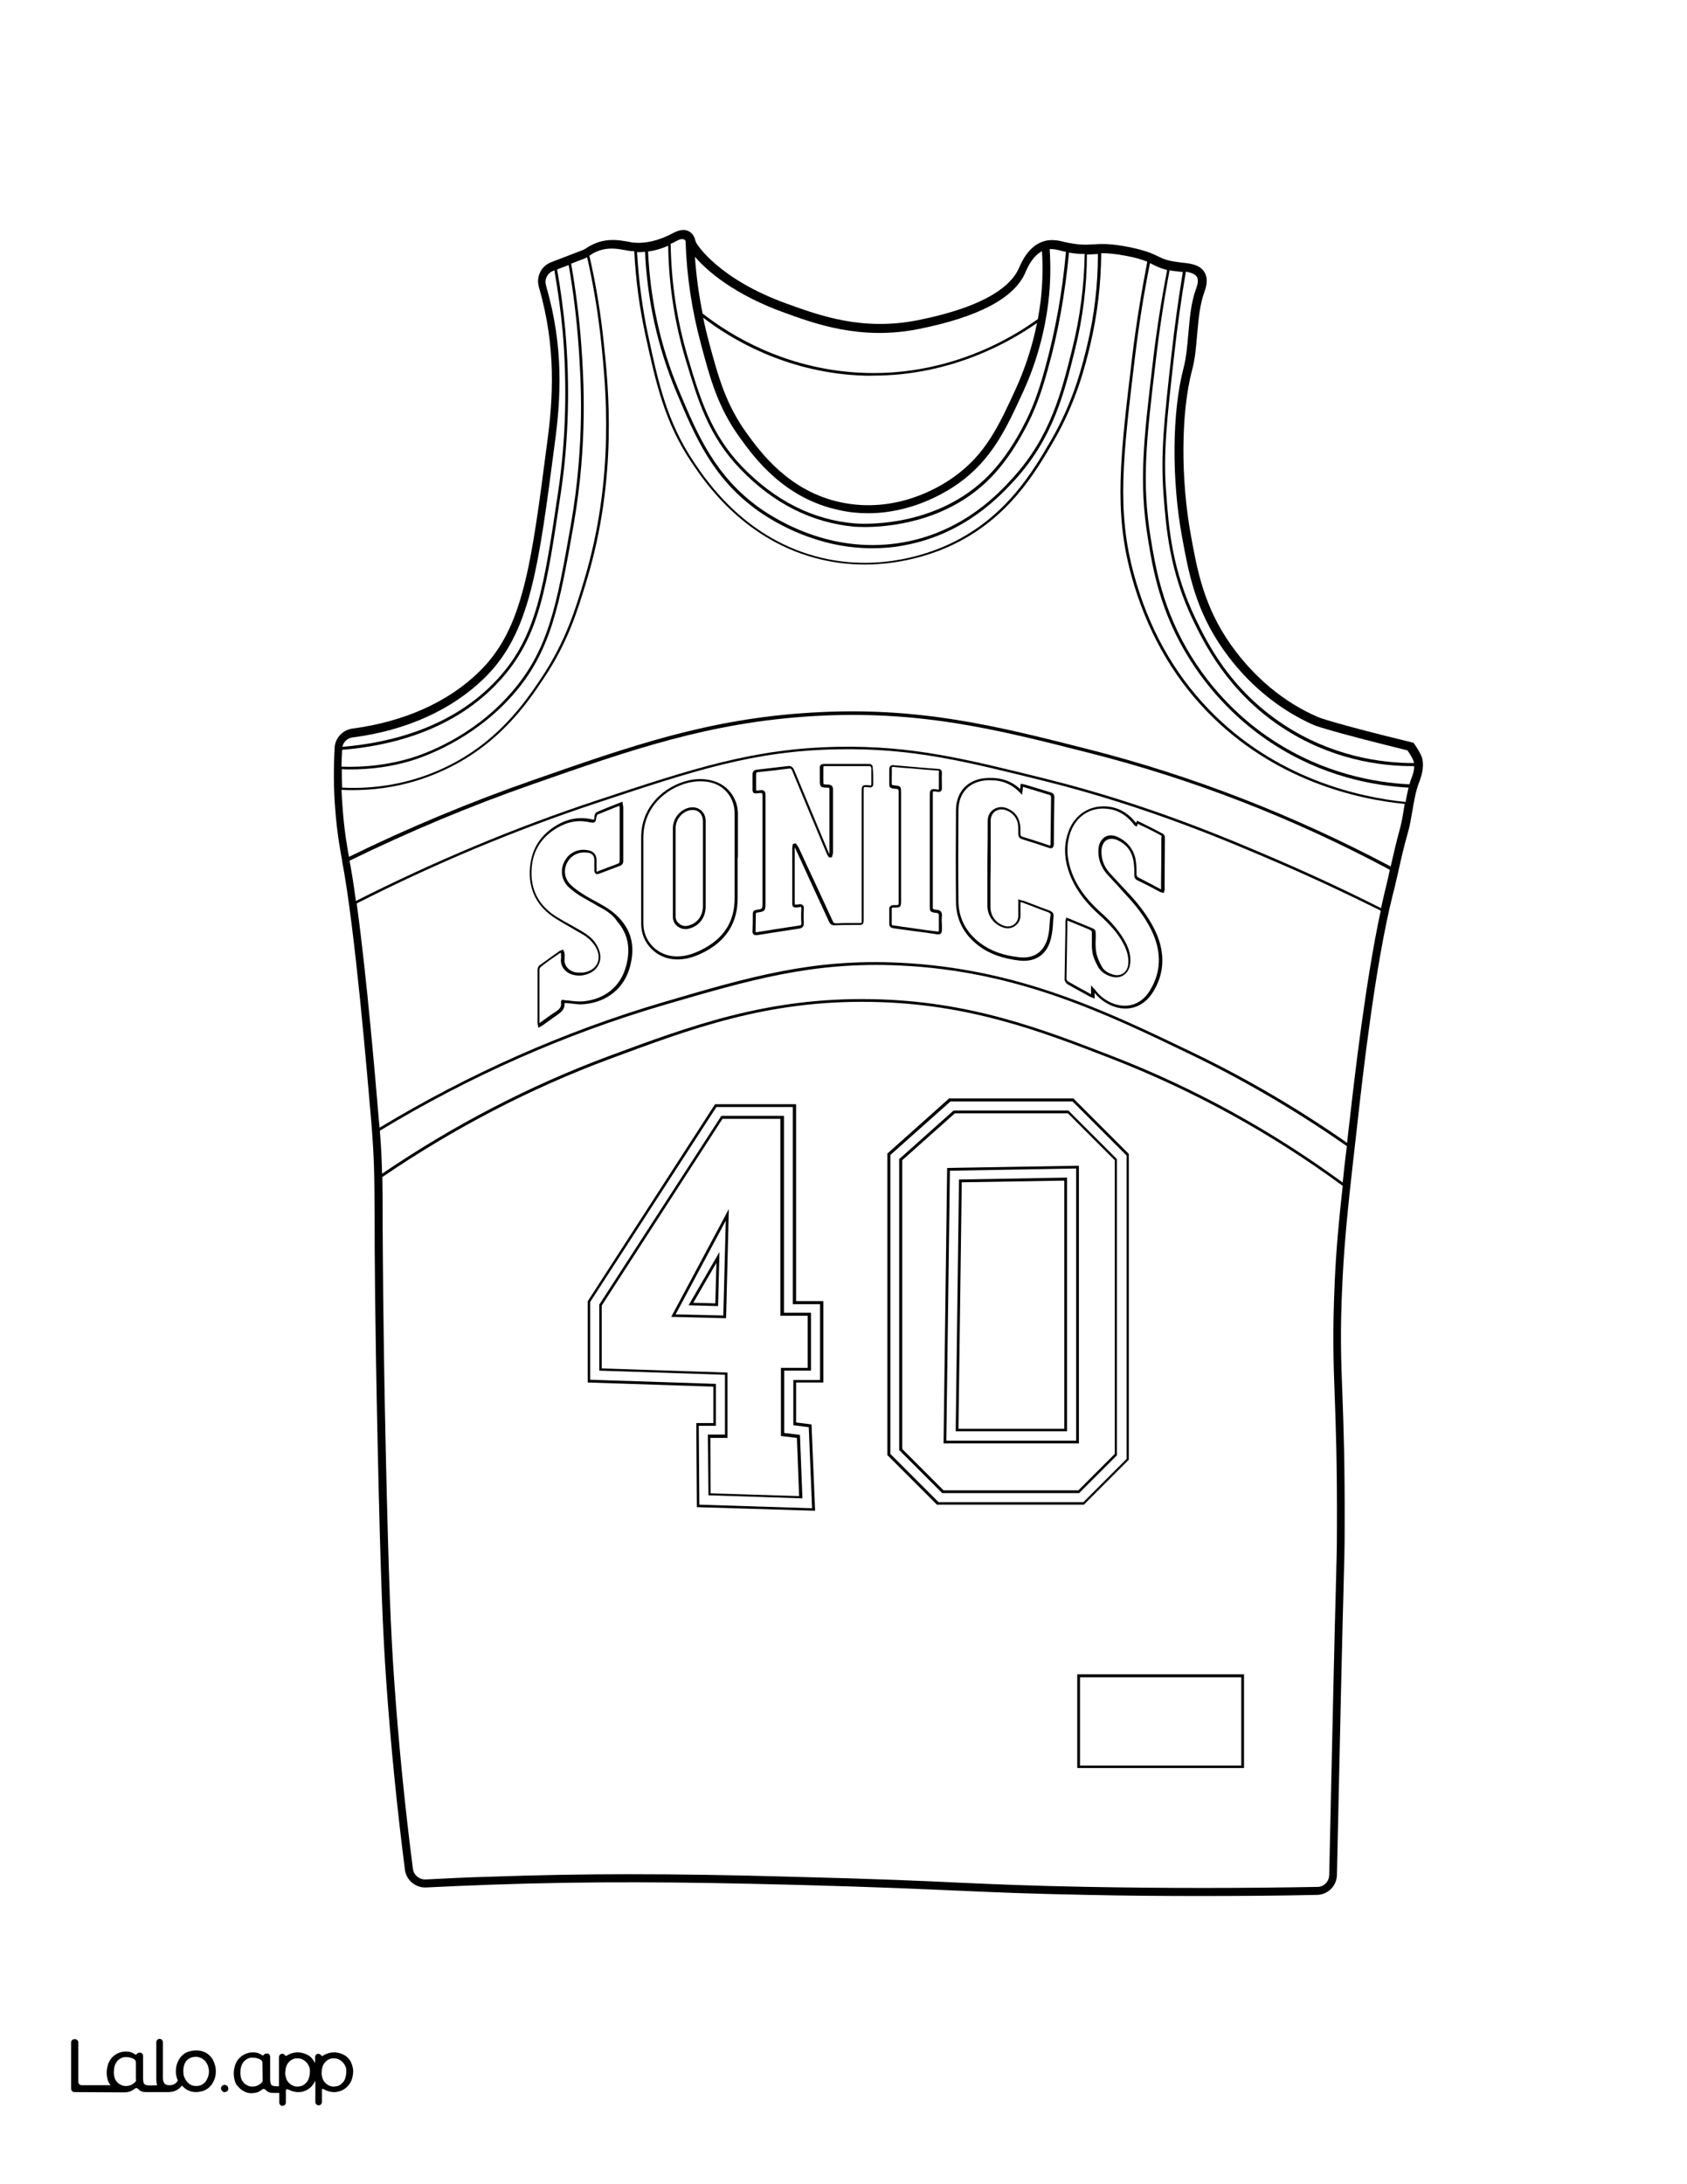
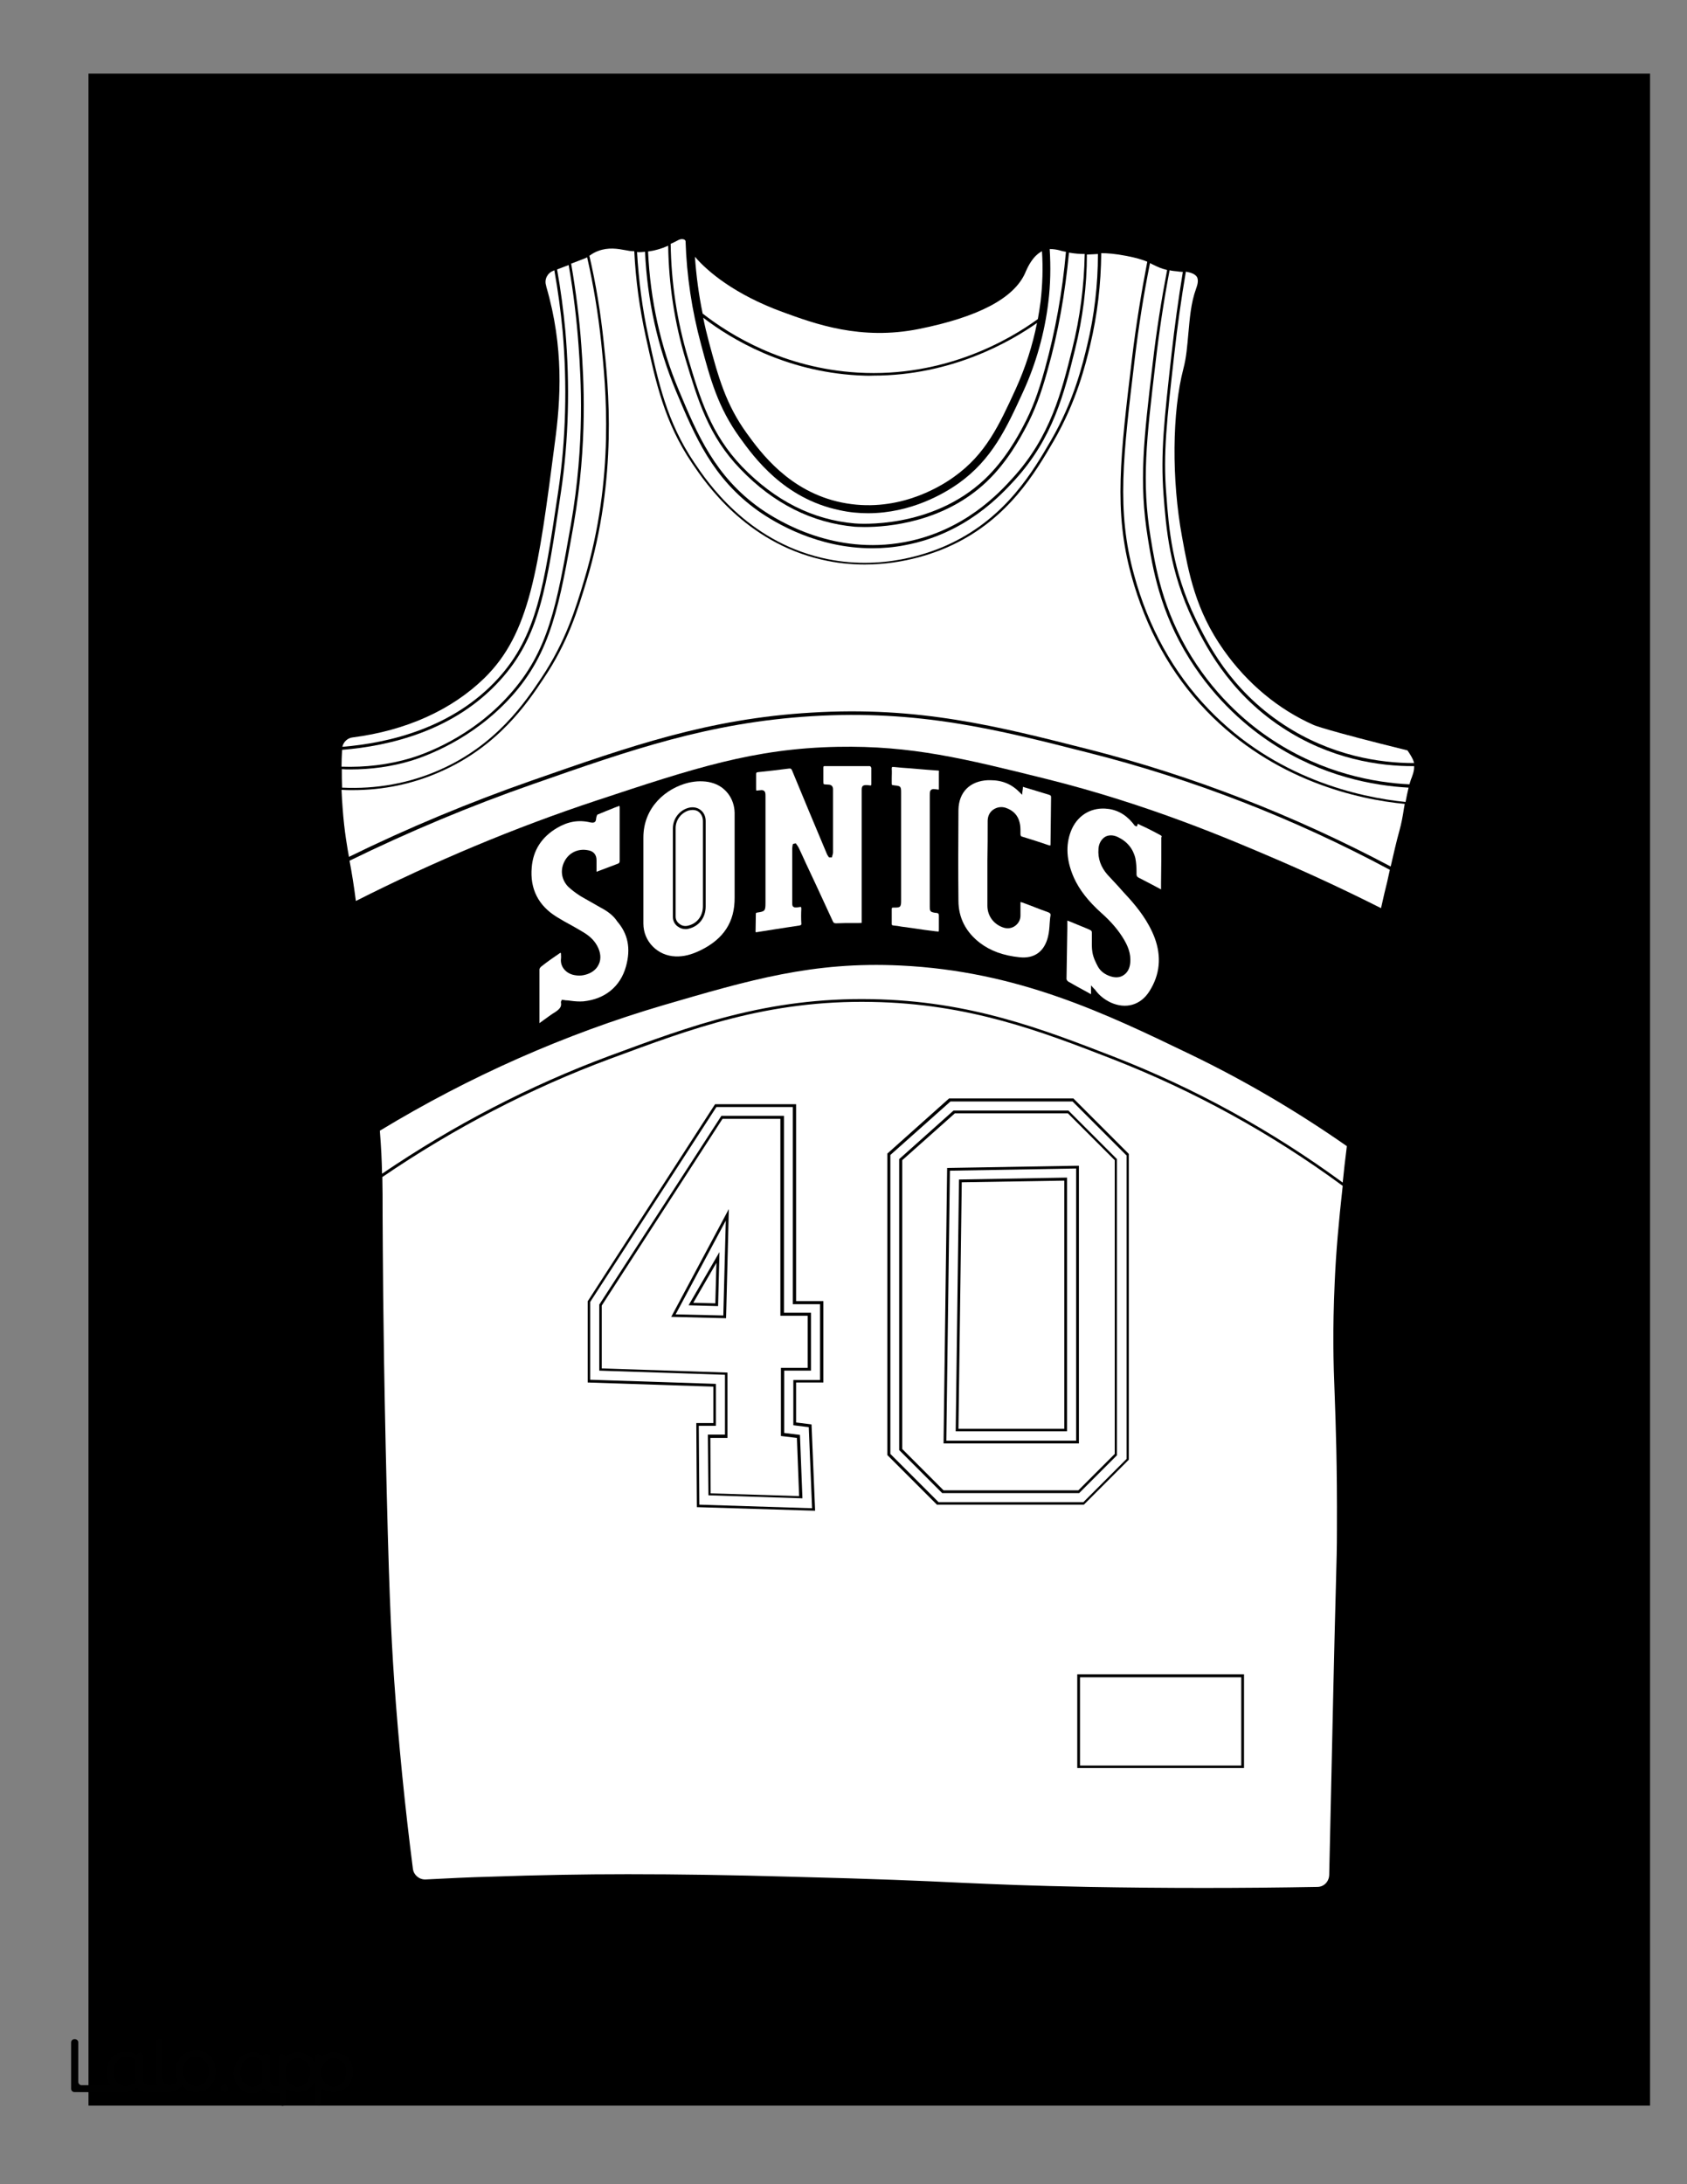
<svg xmlns="http://www.w3.org/2000/svg" version="1.1" id="Layer_1" data-layer="Layer_1" x="0px" y="0px" viewBox="0 0 612 792" style="enable-background:new 0 0 612 792;" xml:space="preserve">
  <rect x="0" y="0" width="612" height="792" fill="#808080" stroke="none" />
  <style type="text/css">
	.st0{fill:#FFFFFF;}
	.st1{fill:#010101;}
</style>
  <g id="Black">
    <rect x="32.1" y="26.7" width="566.5" height="736.8" />
  </g>
  <g id="Color">
    <path class="st0" d="M394.7,272.9c-33-8.4-61.5-15.6-100.3-13.2c-37.1,2.3-65.3,12.1-101,24.6c-22.7,7.9-45.1,17.3-66.6,27.8   c0.8,4.2,1.6,9.1,2.3,14.6c28.3-14.3,57.6-26.6,87.2-36.4c35.6-11.8,57.2-18.9,87.6-19.5c26.8-0.5,46.1,4.3,75.5,11.6   c37.4,9.3,66.9,22,84.6,29.6c12.5,5.4,24.9,11.2,37,17.3c0.4-1.8,0.8-3.6,1.2-5.3c0.7-2.8,1.4-5.7,2-8.6   C469.3,296.7,432.4,282.4,394.7,272.9z" />
    <path class="st0" d="M408.6,418.9l-19.5-19.5h-44.3l-21.8,19.4v108.4l17.5,17.5h52.5l15.7-15.7V418.9z M405.3,527.6l-13.8,13.8   h-49.7l-15.6-15.6V420.3l19.7-17.6h41.7l17.6,17.6V527.6z" />
    <polygon class="st0" points="259.5,472.6 259.9,457.9 251.5,472.4  " />
    <path class="st0" d="M316.2,362.3c35.7,0.6,62.1,10.9,87.7,20.8c29.4,11.4,57.4,26.8,83.2,45.7c0.4-4.1,0.9-8.4,1.5-13.2   c-17.9-12.5-36.9-23.7-56.6-33.2c-30.9-14.9-62.8-30.3-105.4-32.3c-31.7-1.5-54.5,5.2-86,14.4c-35.7,10.5-70.3,25.8-102.8,45.5   c0.5,6.3,0.7,10.7,0.8,15.6c25.9-17.6,53.6-32,82.4-42.7C250.5,372,278.3,361.6,316.2,362.3z" />
    <path class="st0" d="M346.4,403.7l-19.1,17v104.7l15,15h48.9l13.2-13.2V420.7l-17-17H346.4z M391.4,523.4h-49.1l1.3-99.9l47.8-0.8   V523.4z" />
    <polygon class="st0" points="347.7,518.1 386.1,518.1 386.1,428.1 348.9,428.7  " />
    <path class="st0" d="M283.3,405.7h-21.2l-43.8,67.7v22.8l45.6,1.5v23.7h-6.2l0.1,20.1l32.1,1l-0.8-21.1l-5.8-0.7V496h9.7v-18.9   h-9.9V405.7z M263.4,478l-19.9-0.5l20.9-39.1L263.4,478z" />
    <path class="st0" d="M390.4,522.4v-98.7l-45.8,0.8l-1.3,97.9H390.4z M347.9,427.7l39.2-0.7v92h-40.4L347.9,427.7z" />
    <path class="st0" d="M287.7,401.4h-27.8l-45.8,70.7v28.2l45.6,1.5V517h-6.2l0.2,28.6l40.9,1.3l-1.2-29.4l-5.6-0.7v-16.4h9.7v-27.5   h-9.9V401.4z M294.2,476.1V497h-9.7v22.6l5.7,0.7l0.9,23l-34.1-1.1l-0.2-22h6.2v-21.7l-45.6-1.5v-24l0.1-0.1l44.2-68.3h22.7v71.4   H294.2z" />
    <path class="st0" d="M311,136.1c-26.2-1.5-45.6-13-55.9-20.9c0.6,3,1.3,5.9,2.1,8.9c3.4,12.6,6.1,22.5,13.7,33   c5,6.9,15.4,21.2,34.4,25.1c19.4,4,35-5.1,40.8-9.3c11.5-8.2,16.3-18.6,22.4-31.9c3.5-7.7,6.1-15.8,7.7-23.9   c-9.8,6.9-31.1,19.1-59.4,19.1C315,136.3,313,136.2,311,136.1z" />
-     <path class="st0" d="M411.7,129.8c-4.3,35.7-6.7,55.4-0.3,78.6c5.2,19.1,14.3,35.5,27,48.7c24.2,25.2,54.6,32,71.5,33.7   c0.3-1.7,0.7-3.5,1.1-5.2c-12.8-0.7-31.3-4.1-49.6-16.1c-8.3-5.4-20.2-15.1-29.9-30.6c-10.8-17.2-13.4-33.2-15.1-43.8   c-3.3-20.3-1.5-35.7,1.8-63.6c1.3-11.3,3.1-22.6,5.2-33.6c-2.1-0.5-3.4-1.1-4.8-1.8c-0.4-0.2-0.9-0.4-1.4-0.7   C414.9,106.7,413.1,118.2,411.7,129.8z" />
+     <path class="st0" d="M411.7,129.8c-4.3,35.7-6.7,55.4-0.3,78.6c5.2,19.1,14.3,35.5,27,48.7c24.2,25.2,54.6,32,71.5,33.7   c0.3-1.7,0.7-3.5,1.1-5.2c-12.8-0.7-31.3-4.1-49.6-16.1c-8.3-5.4-20.2-15.1-29.9-30.6c-10.8-17.2-13.4-33.2-15.1-43.8   c-3.3-20.3-1.5-35.7,1.8-63.6c1.3-11.3,3.1-22.6,5.2-33.6c-2.1-0.5-3.4-1.1-4.8-1.8c-0.4-0.2-0.9-0.4-1.4-0.7   C414.9,106.7,413.1,118.2,411.7,129.8" />
    <path class="st0" d="M390,126.7c-3.9,15.8-8,32.2-21.9,47.4c-4.9,5.3-17.8,19.5-39.9,23.6c-4.1,0.8-8,1.1-11.8,1.1   c-19.8,0-35-9.1-41.3-13.5c-16.6-11.8-23-27.1-29.8-43.3c-6.7-16-10.5-33.1-11.3-50.7c-1,0.1-1.9,0.2-2.9,0.1   c0.6,10.2,1.9,20.5,4.1,30.5c3.6,16.7,6.7,31.1,16.7,45.9c4.7,7,19,28.1,46.3,34.5c21.7,5.1,40-2,46.8-5.3   c20.1-9.6,29.8-26.2,36.2-37.2c8.4-14.4,11.5-27.6,13.2-34.6c2.6-10.8,3.9-21.9,3.9-33.1c-0.6,0-1.2,0.1-1.8,0.1   c-0.7,0-1.4,0.1-2.2,0.1C394.3,103.7,392.8,115.4,390,126.7z" />
    <path class="st0" d="M275.7,184.3c7.4,5.2,27.3,16.9,52.3,12.3c21.8-4,34.6-18,39.4-23.3c13.7-15,17.7-31.2,21.6-46.9   c2.8-11.2,4.3-22.8,4.5-34.3c-1.6,0-3.4-0.1-5.7-0.5c-1.4,14.7-3.9,29-7.7,42.4c-2.5,9.1-4.8,15.1-8,21.1   c-2,3.7-6.6,12.4-14.2,19.6c-15.6,14.8-36,16.4-44.2,16.4c-2.1,0-3.4-0.1-3.6-0.1c-15.5-1.4-29.5-8.4-41.5-20.9   c-11.6-12-15.4-24.9-19.9-39.8c-4-13.3-6.1-27.2-6.3-41.2c-2.5,1.1-4.9,1.8-7.3,2.1c0.8,17.5,4.5,34.5,11.2,50.4   C253,157.6,259.4,172.7,275.7,184.3z" />
    <path class="st0" d="M426,128.4c-2.7,24-4.1,36-2.9,50.8c0.9,12.3,2.1,27.5,10.7,45.3c4,8.2,12.2,25.3,31.8,38.2   c17.3,11.4,35,14,47.4,14c-0.1-0.2-0.1-0.5-0.2-0.7c-0.3-0.9-1.1-2.3-2.2-3.9c-29.2-7.2-33.8-9.1-34-9.2   c-12.7-5.6-24.1-15-32.7-27.2c-10.2-14.4-12.7-27.9-15.1-41.1c-3.8-20.7-3.6-45.2,0.5-60.9c1.1-4.1,1.4-8.4,1.8-12.7   c0.5-5.4,0.9-11.1,2.8-16.3c0.3-0.9,1.1-2.9,0.3-4.3c-0.7-1.1-2.3-1.6-4-1.9C428.5,108.5,427.1,118.5,426,128.4z" />
    <path class="st0" d="M210.9,125.4c0.8,11.4,2.4,35-2.8,64.9c-5.1,28.8-8.1,46.2-22.5,62.2c-14.1,15.7-31.4,21.8-36.3,23.3   c-7.2,2.2-14.7,3.2-22.3,3.2c-1,0-2,0-3-0.1c0,2.2,0,4.5,0.1,6.7c12.5,0.6,24.4-1.6,35.3-6.4c20.8-9.1,31.3-24.9,37-33.4   c8.8-13.2,12.4-25,15.5-35.4c11.3-37.5,7.8-70.4,6.2-86.2c-1.1-10.4-2.8-20.8-5.1-30.9c-0.2,0.1-0.4,0.2-0.6,0.3l-5.2,2   C208.9,105.5,210.2,115.5,210.9,125.4z" />
    <path class="st0" d="M180.7,246c14-15.4,16.6-32.9,21.8-67.8c2.8-18.7,3.3-38.8,1.6-58.2c-0.7-7.4-1.7-14.7-3-22l-0.4,0.2   c-2.1,0.8-3.3,3.1-2.6,5.3l0.1,0.5c6.4,22,5.2,40.9,3.1,56.4c-6,46.1-9,69.3-25.6,85.5c-11.8,11.5-28.3,19-47.8,21.5   c-1.8,0.2-3.3,1.6-3.7,3.4C141.3,269.4,164.4,263.9,180.7,246z" />
    <path class="st0" d="M149,274.9c4.9-1.5,21.9-7.4,35.8-23c14.2-15.8,17.1-32.1,22.3-61.7c5.2-29.8,3.6-53.3,2.8-64.7   c-0.7-9.8-1.9-19.7-3.6-29.4l-4.2,1.6c1.3,7.3,2.3,14.8,3,22.3c1.7,19.5,1.2,39.7-1.6,58.4c-5.2,35-7.8,52.6-22.1,68.3   c-16.6,18.3-40,23.8-57.3,25.2c-0.1,2-0.2,4.1-0.2,6.1C132.5,278.3,140.9,277.3,149,274.9z" />
    <path class="st0" d="M249.6,129.8c4.4,14.8,8.3,27.6,19.6,39.4c11.9,12.3,25.6,19.3,40.9,20.6c1.1,0.1,27.8,2.2,47.1-16   c7.5-7.1,12.1-15.7,14-19.3c3.2-6,5.4-11.8,7.9-20.9c3.7-13.4,6.3-27.6,7.6-42.3c-0.6-0.1-1.2-0.2-1.9-0.4l-0.3-0.1   c-1.1-0.3-2.4-0.5-3.7-0.5c0.4,6.4,0.3,12.9-0.5,19.3c-1.3,10.9-4.4,22.2-9.2,32.6c-6,13.1-11.2,24.4-23.4,33.1   c-5.1,3.6-17.2,10.8-32.8,10.8c-3.3,0-6.7-0.3-10.3-1.1c-20.2-4.2-31-19.1-36.2-26.3c-7.9-10.9-10.7-21.1-14.1-33.9   c-3.3-12.2-5.2-24.8-5.6-37.4c-0.1-0.3-0.3-0.4-0.4-0.5c-0.2-0.1-0.5-0.2-0.9-0.2c-0.5,0-1.1,0.2-1.6,0.5c-0.8,0.4-1.7,0.9-2.5,1.2   C243.5,102.5,245.6,116.4,249.6,129.8z" />
    <path class="st0" d="M254.9,113.7c10,7.8,29.4,19.8,56.2,21.4c31.8,1.9,55.5-12.2,65.4-19.4c0.4-2.1,0.7-4.2,1-6.4   c0.7-6,0.9-12.1,0.5-18.2c-3.3,1.7-5.1,5.6-5.9,7.4l-0.2,0.5c-4.1,9.2-17.1,16-38.6,20.3c-21,4.2-37.5-1.8-49.5-6.2   c-17.2-6.3-27.1-14.6-31.7-20C252.6,100.1,253.5,106.9,254.9,113.7z" />
    <path class="st0" d="M262.4,477l0.9-34.4l-18.2,34L262.4,477z M260.5,473.6l-10.7-0.3l11.2-19.3L260.5,473.6z" />
    <path class="st0" d="M315.8,277.9c0,0-0.1-0.1-0.3-0.1c-5.5,0-11,0-16.4,0c-0.3,0-0.3,0.1-0.3,0.1c0,0-0.1,0.1-0.1,0.4   c0,1,0,2,0,3.1l0,1.3c0,0.8,0,1.4,0.1,1.6c0.1,0.1,0.8,0.2,1.6,0.2c1.2,0,1.8,0.6,1.8,1.7c0,3.5,0,6.9,0,10.4c0,4.2,0,8.3,0,12.5   c0,0.4-0.1,0.7-0.2,1c0,0.1-0.1,0.2-0.1,0.4l-0.1,0.4h-0.4c-0.1,0-0.2,0-0.3,0l-0.3,0l-0.2-0.2c-0.1-0.1-0.1-0.2-0.2-0.3   c-0.1-0.2-0.3-0.4-0.4-0.7l-0.8-1.9c-3.9-9.3-7.9-18.8-11.8-28.3c-0.3-0.8-0.6-0.9-1.3-0.8c-3.7,0.5-7.5,0.9-11.2,1.3   c-0.5,0.1-0.6,0.2-0.6,0.7c0,1.2,0,2.3,0,3.5l0,1.5c0,0.4,0,0.9,0.1,1c0,0,0.5-0.1,0.9-0.1c0.3,0,0.7-0.1,0.9-0.1   c0.4,0,0.8,0.1,1,0.3c0.5,0.4,0.5,1.1,0.5,1.9c0,0.2,0,0.4,0,0.7l0,0.3v37.7c0,2.9-0.2,3.1-3,3.5c-0.5,0.1-0.5,0.2-0.5,0.5   c0,2.1-0.1,4.2-0.1,6.3c0,0.2,0,0.3,0.1,0.3c0,0,0.1,0.1,0.4,0c0.6-0.1,1.3-0.2,1.9-0.3l4.4-0.7c3-0.5,6-0.9,9.1-1.4   c0.6-0.1,0.8-0.3,0.7-0.8c-0.1-1.7-0.1-3.5,0-5.3c0-0.4-0.1-0.5-0.1-0.6c0,0-0.1-0.1-0.5,0c-0.2,0-0.5,0.1-0.7,0.1   c-0.7,0.1-1.2,0.1-1.6-0.2c-0.4-0.3-0.4-0.8-0.4-1.5c0-6.6,0-13.1,0-19.7c0-0.3,0.1-0.6,0.1-0.9c0-0.1,0-0.2,0.1-0.4l0.1-0.3l1-0.2   l0.2,0.3c0.1,0.1,0.2,0.3,0.3,0.4c0.2,0.3,0.4,0.6,0.6,1c0.8,1.7,1.6,3.4,2.4,5.2l3.8,8.1c2,4.4,4.1,8.8,6.1,13.2   c0.3,0.7,0.6,0.8,1.3,0.8c2-0.1,4.1-0.1,6-0.1l2.1,0c0.5,0,1,0,1.1-0.1c0-0.1,0-0.6,0-1v-10.8c0-11.7,0-23.5,0-35.2   c0-0.3,0-0.5,0-0.7c0-0.9,0-1.5,0.4-1.9c0.5-0.4,1.3-0.4,2.6-0.2c0.3,0,0.4,0,0.4,0c0,0,0.1-0.1,0.1-0.5v0c0-1.8,0-3.8,0-5.9   C315.8,278,315.8,277.9,315.8,277.9z" />
    <path class="st0" d="M358.3,297.7c0-1.7,0.7-3.2,2-4.1c1.3-0.9,2.9-1.2,4.5-0.7c2.7,0.9,4.5,2.7,5.1,5.4c0.3,1.1,0.3,2.3,0.3,3.4   l0,0.7c0,0.7,0.2,0.9,0.7,1c3.3,1,6.7,2.1,9.6,3.1c0.4,0.1,0.5,0.1,0.5,0.1c0,0,0.1-0.1,0.1-0.5c0.1-5.4,0.1-11.2,0.2-17   c0-0.5-0.1-0.7-0.7-0.9c-2-0.6-3.9-1.2-5.9-1.8l-3-0.9c-0.2-0.1-0.4-0.1-0.6-0.2c0,0.5-0.1,1.1-0.2,1.8l-0.1,1.1l-0.8-0.8   c-2.9-3-6.3-4.5-10.8-4.5c-0.3,0-0.6,0-0.8,0c-6.6,0.3-10.6,4.4-10.7,10.8c-0.1,12.6-0.1,23,0,32.9c0,6.2,2.7,11.4,7.8,15.3   c3.8,2.9,8.5,4.6,14.3,5.2c5.5,0.6,9.1-2.1,10.4-7.5c0.4-1.6,0.5-3.3,0.6-4.9c0.1-0.9,0.1-1.8,0.3-2.7c0.1-0.6-0.1-0.9-0.8-1.2   c-2-0.7-4.1-1.5-6.1-2.3c-1.1-0.4-2.1-0.8-3.2-1.2c-0.2-0.1-0.4-0.1-0.8-0.2c0,0,0,0,0,0l0,1.1c0,1.3,0,2.6,0,3.8   c0,1.5-0.7,2.8-1.9,3.7c-1.2,0.9-2.7,1.1-4.1,0.7c-3.6-1.1-6-4.2-6-8c0-2.4,0-4.7,0-7.1l0-2.5l0-6.5   C358.3,307.7,358.3,302.7,358.3,297.7L358.3,297.7z" />
    <path class="st0" d="M340.1,279.4c-1.3-0.1-2.7-0.2-4-0.3c-0.8-0.1-1.6-0.1-2.4-0.2c-1.2-0.1-2.3-0.2-3.5-0.3c-2-0.1-4-0.3-6-0.5   c-0.5,0-0.6,0-0.6,0.1c0,0-0.1,0.1-0.1,0.6c0.1,1.1,0,2.2,0,3.3c0,0.5,0,1,0,1.5c0,0.4,0,0.9,0.1,1c0.1,0.1,0.5,0.1,1,0.2   c2.1,0.2,2.3,0.4,2.3,2.5v39c0,1.3,0,1.9-0.4,2.4c-0.4,0.4-1.1,0.4-2.4,0.4c0,0,0,0-0.1,0c-0.3,0-0.4,0.1-0.4,0.1   c0,0-0.1,0.1-0.1,0.4c0,2,0,3.7,0,5.3c0,0.5,0,0.6,0.7,0.7c1,0.1,1.9,0.2,2.8,0.4l4.4,0.6c2.7,0.4,5.3,0.8,8,1.1   c0.3,0,0.9,0.1,1.1,0.1c0.1-0.1,0.1-0.7,0.1-1c0-0.5,0-1,0-1.5c0-1,0-2.1,0-3.1c0-0.4,0-0.7-0.2-0.9c-0.1-0.2-0.4-0.2-0.8-0.3   c-0.1,0-0.2,0-0.3,0c-1.8-0.3-2-0.5-2-2.3v-39.9c0-1.3,0-2,0.5-2.4c0.5-0.4,1.2-0.3,2.4-0.1c0.3,0,0.4,0,0.4,0c0,0,0-0.1,0-0.4   c0-1.9,0-3.8,0-5.8v0C340.7,279.5,340.7,279.4,340.1,279.4z" />
    <path class="st0" d="M266.5,315.6c0-1.3,0-2.7,0-4h0v-0.5c0-1.7,0-3.3,0-5c0-3.7,0-7.6,0-11.4c-0.1-5.2-3.4-9.6-8.4-10.9   c-1.4-0.4-2.8-0.5-4.2-0.5c-1.3,0-2.7,0.2-4.1,0.5c-8.2,2-16.4,8.9-16.4,19.9c0,6.1,0,12.2,0,18.2c0,4.3,0,8.7,0,13   c0,6.5,5.2,11.7,11.7,11.9c2.9,0.1,5.7-0.6,9-2.2c8.4-4.1,12.5-10.3,12.4-19.2C266.5,322.1,266.5,318.8,266.5,315.6z M256,317.8   c0,3.6,0,7.2,0,10.9c0,4.1-2.5,7.3-6.4,8.1c-0.3,0.1-0.6,0.1-0.9,0.1c-1,0-2-0.3-2.9-1c-1.1-0.8-1.7-2.1-1.7-3.4c0-1.1,0-2.2,0-3.2   c0-0.5,0-0.9,0-1.4l0-7.8c0-6.6,0-13.2,0-19.7c0-3.4,2.2-6.4,5.4-7.4c1.6-0.5,3.3-0.3,4.5,0.6c1.3,0.9,2,2.4,2,4.1   c0,3.7,0,7.4,0,11l0,5L256,317.8z" />
-     <path class="st0" d="M0,0v792h612V0H0z M514.9,283.5l-0.1,0.2c-1.2,3.2-1.8,6.6-2.4,10.2c-0.5,2.7-0.9,5.5-1.7,8.2   c-1.3,4.5-2.4,9.3-3.4,13.8c-0.7,2.9-1.3,5.9-2.1,8.8c-6.3,25.1-10.9,65.9-12.6,81.2c-3.2,28-4.8,42.1-5.6,58.9   c-0.9,18.2-0.5,28.3,0,41.1c0.4,11.1,0.9,25,0.8,48.5c0,7.3-0.1,10-0.4,21.7c-0.2,7.4-0.5,18.4-0.9,36.4c-0.5,22.4-1,45.1-1.5,67.4   c-0.1,4-3.3,7.1-7.2,7.2c-13.9,0.3-28.1,0.4-42.2,0.4c-13.6,0-27.3-0.1-41-0.4c-21-0.4-32.7-0.9-46.1-1.5   c-14.3-0.6-30.5-1.4-62.1-2.2c-39.3-1-71.1-1.3-108.4,0c-7.8,0.3-15.7,0.6-23.4,1c-3.8,0.2-7.2-2.6-7.7-6.4   c-2.9-22.6-5.2-45.7-6.8-68.6c-1.2-17.5-2-35.5-3.1-85.5c-1-46.4-1.1-69.4-1.1-83.2c-0.1-15.3-0.1-20-1.2-33.8   c-1.5-17.4-5.9-70.1-10.6-94.7l0-0.2c-0.4-2.3-1.8-9.2-2.5-18.7c-0.6-7.4-0.6-14.8-0.2-22.2c0.2-3.5,2.9-6.4,6.4-6.9   c18.8-2.5,34.8-9.6,46.1-20.7c15.9-15.5,18.8-38.3,24.7-83.8c2-15.2,3.2-33.7-3-55.2l-0.1-0.4c-1.1-3.7,0.8-7.6,4.4-9l11.7-4.5   c0.3-0.1,0.6-0.3,0.9-0.5c1.2-0.8,2.5-1.5,3.8-2c4.5-1.7,8.5-1,11.4-0.5c0.5,0.1,1.1,0.2,1.5,0.3c4.7,0.6,9.9-0.6,15.4-3.6   c1-0.5,2-0.8,2.9-0.9c1.1-0.1,2,0.2,2.8,0.7c0.7,0.5,1.6,1.4,2,3.3c0.3,1.4,8.8,13.9,32.8,22.6c12.4,4.5,27.8,10.1,47.9,6.1   c25.5-5.1,33.9-12.9,36.5-18.6l0.2-0.4c1-2.3,3.4-7.7,8.6-9.5c2.9-1,5.5-0.4,7.3,0l0.3,0.1c5.3,1.2,7.9,1.1,10.9,0.9   c3-0.2,6.3-0.3,12.8,1c6,1.2,8.5,2.4,10.6,3.4c2,1,3.5,1.6,7.6,2.1l0.7,0.1c2.9,0.3,6.8,0.6,8.5,3.6c1.5,2.6,0.4,5.7,0,6.8   c-1.8,5-2.2,10.1-2.7,15.6c-0.4,4.4-0.7,8.9-1.9,13.2c-4,15.3-4.1,39.3-0.4,59.6c2.3,12.8,4.8,26.1,14.6,39.9   c8.3,11.7,19.2,20.8,31.5,26.1c0.2,0.1,5,2.1,34.1,9.2l0.6,0.1l0.3,0.5c0.8,1.1,2.2,3.3,2.8,5C516.8,278.5,515.5,281.7,514.9,283.5   z" />
    <path class="st0" d="M253.5,294.4c-0.6-0.5-1.4-0.7-2.3-0.7c-0.5,0-0.9,0.1-1.4,0.2c-2.8,0.9-4.7,3.5-4.7,6.4c0,6.6,0,13.2,0,19.7   l0,7.8c0,0.5,0,0.9,0,1.4c0,1,0,2.1,0,3.2c0,1,0.5,2,1.4,2.6c0.8,0.7,1.9,0.9,2.9,0.7c3.4-0.7,5.6-3.5,5.6-7.1c0-3.6,0-7.2,0-10.8   l0-5h0l0-4c0-3.7,0-7.4,0-11C255,296.4,254.5,295.2,253.5,294.4z" />
    <path class="st0" d="M421.1,302.9c-1.8-1-3.6-1.9-5.4-2.8l-1.3-0.6c-0.5-0.2-0.9-0.4-1.4-0.7l-0.2-0.1l-0.4,1l-0.5-0.2   c-0.2-0.1-0.3-0.1-0.4-0.3c-0.1-0.1-0.2-0.3-0.3-0.4c-0.1-0.2-0.3-0.3-0.4-0.5c-2.7-3.2-6-4.9-9.9-5.1c-5.6-0.3-10.3,2.8-12.4,8.2   c-2,5.2-1.6,10.8,1.1,16.9c2,4.4,5.2,8.5,10,12.8c3.6,3.2,6.2,6.3,8.1,9.5c1.3,2.2,2.7,5.1,2.3,8.7c-0.2,1.9-1,3.4-2.4,4.3   c-1.3,0.9-3,1-4.8,0.4c-2.1-0.7-3.6-1.9-4.5-3.5c-0.8-1.5-1.7-3.3-2-5.2c-0.3-1.7-0.2-3.5-0.2-5.3l0-1.3c0-1.2,0-1.2-1.3-1.8   l-6.8-2.8c-0.3-0.1-0.5-0.2-0.8-0.3c0,0.1,0,0.1,0,0.2l0,2.6c-0.1,6-0.2,12.2-0.3,18.4c0,0.2,0.3,0.7,0.6,0.9   c2.1,1.2,4.2,2.4,6.3,3.5l1.6,0.9c0.1,0.1,0.3,0.1,0.4,0.2v-3.2l0.9,1c0.2,0.2,0.3,0.3,0.4,0.4c0.2,0.2,0.3,0.3,0.4,0.5   c1.4,1.8,3.1,3.2,5.4,4.3c5.5,2.5,10.9,1,14.1-4.1c3.8-6,4.4-12.5,1.9-19.3c-2.3-6.1-6.2-10.9-9.4-14.5c-1.3-1.4-2.6-2.8-3.8-4.2   c-1.3-1.4-2.6-2.8-3.9-4.2c-2.4-2.7-3.6-5.9-3.3-9.4c0.1-1.9,1-3.4,2.3-4.3c1.3-0.8,3-0.8,4.7,0c3.4,1.6,5.6,4.3,6.4,7.8   c0.3,1.6,0.4,3.2,0.4,4.7l0,1c0,0.6,0.2,0.9,0.7,1.2c1.7,0.9,3.5,1.8,5.2,2.7c0.9,0.5,1.9,1,2.8,1.5c0.1,0,0.1,0.1,0.2,0.1l0-2.3   c0.1-5.5,0.1-11,0.1-16.6C421.6,303.4,421.4,303.1,421.1,302.9z" />
    <path class="st0" d="M437.6,257.7c-12.8-13.3-21.9-29.8-27.2-49.1c-6.4-23.3-4-43.1,0.3-79c1.4-11.6,3.3-23.3,5.5-34.7   c-1.7-0.7-3.9-1.4-7.5-2.1c-4.2-0.8-7-1-9.2-1c-0.1,11.2-1.4,22.4-4,33.3c-1.7,7.1-4.9,20.4-13.3,34.9   c-6.5,11.1-16.2,27.9-36.7,37.6c-5.2,2.5-17,7.1-31.8,7.1c-4.9,0-10.2-0.5-15.7-1.8c-27.6-6.4-42.1-27.8-46.9-34.9   c-10.1-14.9-13.2-29.4-16.9-46.2c-2.2-10.1-3.6-20.4-4.1-30.7c-0.5,0-1.1-0.1-1.6-0.1c-0.5-0.1-1.1-0.2-1.7-0.3   c-2.7-0.5-6.1-1.1-9.8,0.3c-1.1,0.4-2.2,1-3.1,1.7c0,0,0,0-0.1,0c2.4,10.3,4.1,20.8,5.2,31.3c1.7,15.9,5.2,48.9-6.2,86.6   c-3.2,10.5-6.7,22.3-15.7,35.6c-5.7,8.6-16.4,24.5-37.5,33.7c-9.9,4.4-20.6,6.6-31.7,6.6c-1.3,0-2.7,0-4-0.1   c0.1,2.2,0.2,4.4,0.4,6.7c0.6,8.4,1.8,14.9,2.3,17.6c21.4-10.5,43.8-19.8,66.4-27.7c35.8-12.5,64-22.4,101.3-24.6   c38.9-2.4,67.5,4.9,100.6,13.3c37.7,9.6,74.5,23.9,109.6,42.5c1-4.3,2-8.8,3.2-13.1c0.7-2.5,1.2-5.2,1.6-7.9   c0.1-0.6,0.2-1.2,0.3-1.7C492.7,289.9,462,283.1,437.6,257.7z" />
-     <path class="st0" d="M463.7,312.9c-17.6-7.6-47.2-20.3-84.4-29.6c-29.3-7.3-48.6-12.1-75.3-11.6c-30.3,0.5-51.8,7.6-87.3,19.4   c-29.6,9.8-59,22.1-87.3,36.5c3.7,26.9,6.9,65,8.1,79.3c0.1,0.7,0.1,1.4,0.2,2c32.5-19.6,67-34.9,102.6-45.4   c31.6-9.3,54.5-16,86.3-14.4c42.8,2.1,74.8,17.5,105.8,32.4c19.6,9.4,38.5,20.5,56.3,32.9c0.3-2.8,0.6-5.7,1-8.8   c1.6-14.2,5.7-50,11.2-75.4C488.8,324.2,476.3,318.3,463.7,312.9z M228.5,350.7c-2.1,7.6-8.2,12.6-16.4,13.4   c-1.6,0.2-3.2,0-4.7-0.2c-0.7-0.1-1.4-0.1-2.1-0.2c-0.2,0-0.3,0-0.5,0c0.2,2.2-1.2,3.3-2.6,4.3c-1.2,0.8-2.3,1.6-3.4,2.4   c-0.6,0.4-1.2,0.9-1.8,1.3c-0.2,0.1-0.4,0.3-0.7,0.4l-1,0.6l-0.1-0.7c0-0.1-0.1-0.3-0.1-0.4c-0.1-0.2-0.1-0.5-0.1-0.7   c0-6.3,0-12.9,0-19.3c0-0.6,0.4-1.4,0.9-1.7c2.1-1.5,4.2-3,6.3-4.5l0.7-0.5c0.2-0.2,0.5-0.2,0.7-0.3c0.1,0,0.2,0,0.2-0.1l0.5-0.2   l0.2,0.5c0,0.1,0.1,0.2,0.1,0.2c0.1,0.2,0.2,0.5,0.2,0.8c0,0.6,0.1,1.3,0,2c-0.2,2,1.2,4.3,4.2,4.8c1,0.1,2,0.1,2.9,0   c2.3-0.4,4-1.6,4.8-3.3c0.8-1.7,0.6-3.8-0.6-5.9c-1.1-1.8-2.6-3.4-4.9-4.7c-1.3-0.7-2.6-1.5-3.8-2.2c-1.8-1-3.7-2.1-5.6-3.3   c-7-4.3-10.3-10.7-9.5-18.9c0.6-6.5,3.8-11.6,9.7-15.1c4.1-2.4,8.3-3.1,12.7-2.1c0.6,0.1,0.7,0.1,0.8,0.1c0.1-0.1,0.1-0.7,0.1-0.9   c0-0.5,0.3-1.6,1-1.9c2.1-0.9,4.2-1.7,6.4-2.6l2.8-1.1l0.1,0.6c0,0.2,0,0.4,0.1,0.6c0,0.3,0.1,0.6,0.1,0.9l0,6c0,4.4,0,8.9,0,13.3   c0,1-0.4,1.6-1.3,1.9c-2.4,0.9-4.8,1.8-7.4,2.8c-0.4,0.1-0.9,0.3-1.3,0c-0.4-0.3-0.5-0.8-0.5-1.2c0-1.3,0-2.5,0-3.8   c0-1.5-0.8-2.4-2.3-2.6c-3.2-0.5-6,0.8-7.5,3.5c-1.5,2.8-1,6,1.2,8.1c1.1,1.1,2.5,2.1,4.3,3.3c1.9,1.2,3.9,2.3,5.8,3.3l1.4,0.8   c2.7,1.5,4.9,3.2,6.7,5.3C229.3,338.2,230.4,343.8,228.5,350.7z M267.6,311.2c0,1.5,0,3,0,4.5c0,3.2,0,6.4,0,9.7   c0.1,9.2-4.2,16-12.9,20.2c-3.3,1.6-6.2,2.3-9,2.3c-0.1,0-0.3,0-0.4,0c-7.1-0.2-12.7-5.8-12.7-12.9c0-4.3,0-8.7,0-13   c0-6,0-12.1,0-18.2c-0.1-11.5,8.6-18.8,17.1-20.8c2.9-0.7,5.9-0.7,8.8,0.1c5.4,1.4,9.1,6.2,9.2,11.8c0,3.8,0,7.7,0,11.4   c0,1.5,0,3,0,4.5L267.6,311.2z M316.8,284.1c0,0.4,0,0.9-0.4,1.2c-0.3,0.2-0.7,0.3-1.2,0.2c-1.3-0.2-1.6-0.1-1.8,0   c-0.1,0.1-0.1,0.6-0.1,1.1c0,0.2,0,0.5,0,0.7c0,11.7,0,23.5,0,35.2v10.8c0,1.9-0.2,2.1-2.1,2.1l-2.2,0c-2,0-4,0-6,0.1   c-1.2,0.1-1.8-0.3-2.3-1.4c-2-4.4-4.1-8.8-6.1-13.2L291,313c-0.8-1.7-1.6-3.4-2.4-5.2c-0.1-0.2-0.2-0.4-0.3-0.5c0,0.1,0,0.2,0,0.2   c0,6.6,0,13.1,0,19.7c0,0.2,0,0.7,0.1,0.8c0.1,0,0.6,0,0.8,0c0.2,0,0.4,0,0.6-0.1c0.6-0.1,1.1,0,1.4,0.3c0.3,0.3,0.5,0.7,0.4,1.4   c-0.1,1.8-0.1,3.5,0,5.2c0,1.1-0.5,1.7-1.6,1.9c-3,0.5-6,0.9-9.1,1.4l-4.4,0.7c-0.6,0.1-1.3,0.2-1.9,0.3c-0.1,0-0.3,0-0.4,0   c-0.3,0-0.6-0.1-0.8-0.3c-0.3-0.2-0.4-0.6-0.4-1.1c0.1-2.1,0.1-4.2,0.1-6.3c0-0.9,0.4-1.4,1.4-1.5c2.1-0.3,2.1-0.3,2.1-2.5l0-38   c0-0.2,0-0.4,0-0.6c0-0.3,0-1-0.2-1.2c-0.2-0.1-0.9,0-1.2,0c-0.9,0.1-1.4,0.2-1.8-0.1c-0.4-0.3-0.4-0.8-0.4-1.7l0-1.5   c0-1.2,0-2.3,0-3.5c0-1,0.5-1.6,1.5-1.7c3.7-0.4,7.5-0.9,11.2-1.3c1.2-0.2,1.9,0.3,2.4,1.4c3.9,9.4,7.9,19,11.8,28.3l0.8,1.9   c0,0.1,0.1,0.2,0.1,0.2c0-0.2,0.1-0.3,0.1-0.4c0-4.2,0-8.3,0-12.5c0-3.5,0-6.9,0-10.4c0-0.5-0.1-0.7-0.8-0.7   c-2.5,0-2.7-0.3-2.7-2.8l0-1.3c0-1,0-2,0-3c0-0.4,0-0.8,0.3-1.1c0.3-0.3,0.8-0.4,1.1-0.4c5.5,0,11,0,16.4,0c0.3,0,0.7,0,1.1,0.4   c0.3,0.3,0.3,0.7,0.3,1C316.8,280.4,316.8,282.3,316.8,284.1z M341.7,285.7c0,0.4,0,0.9-0.4,1.2c-0.4,0.3-0.8,0.3-1.2,0.2   c-0.6-0.1-1.5-0.2-1.6-0.1c-0.1,0.1-0.1,0.9-0.1,1.6v39.9c0,1.2,0,1.2,1.2,1.4c0,0,0.1,0,0.1,0c0.7,0,1.2,0.2,1.6,0.6   c0.3,0.4,0.5,0.9,0.4,1.6c-0.1,1-0.1,2.1,0,3.1c0,0.5,0,1,0,1.5c0,0.8,0,1.4-0.4,1.8c-0.2,0.2-0.5,0.3-0.9,0.3c-0.3,0-0.6,0-1-0.1   c-2.7-0.4-5.3-0.8-8-1.1l-4.4-0.6c-0.9-0.1-1.9-0.3-2.8-0.4c-0.7-0.1-1.6-0.3-1.6-1.7c0-1.5,0-3.3,0-5.2c0-0.3,0-0.8,0.4-1.1   c0.3-0.3,0.8-0.4,1.2-0.4c0.8,0,1.5,0,1.7-0.1c0.1-0.1,0.1-0.8,0.1-1.6v-39c0-1.4,0-1.4-1.4-1.5c-1.8-0.2-2-0.4-2-2.1   c0-0.5,0-1,0-1.5c0-1.1,0-2.2,0-3.2c0-0.5,0-1,0.4-1.4c0.4-0.4,0.9-0.4,1.4-0.3c2,0.2,4,0.3,5.9,0.5c1.2,0.1,2.3,0.2,3.5,0.3   c0.8,0.1,1.6,0.1,2.4,0.2c1.3,0.1,2.6,0.2,4,0.3c0.7,0,1.5,0.2,1.5,1.5C341.6,281.9,341.7,283.8,341.7,285.7z M359.3,319.2l0,2.5   c0,2.4,0,4.7,0,7.1c0,3.4,2.1,6.1,5.3,7c1.1,0.3,2.3,0.1,3.3-0.6c0.9-0.7,1.4-1.7,1.5-2.9c0-1.2,0-2.5,0-3.8l0-2.4l0.6,0.2   c0.2,0.1,0.5,0.1,0.6,0.2c0.4,0.1,0.6,0.1,0.9,0.2c1.1,0.4,2.1,0.8,3.2,1.2c2,0.8,4,1.5,6.1,2.3c0.7,0.3,1.6,0.8,1.4,2.2   c-0.1,0.9-0.2,1.7-0.2,2.6c-0.1,1.7-0.3,3.4-0.7,5.1c-1.2,5.4-4.8,8.3-9.9,8.3c-0.5,0-1,0-1.6-0.1c-6-0.7-10.9-2.4-14.8-5.4   c-5.4-4.1-8.2-9.5-8.2-16.1c-0.1-9.9-0.1-20.3,0-32.9c0-7,4.5-11.6,11.6-11.8c4.8-0.2,8.5,1.1,11.7,4c0-0.4,0.1-0.8,0.1-1.3   l0.1-0.6l0.6,0.1c0.2,0,0.3,0.1,0.5,0.1c0.3,0.1,0.5,0.1,0.8,0.2l3,0.9c2,0.6,3.9,1.2,5.9,1.8c0.7,0.2,1.4,0.6,1.4,1.8   c-0.1,5.8-0.2,11.6-0.2,17c0,0.4-0.1,1-0.5,1.3c-0.4,0.3-1,0.2-1.4,0c-3-1-6.3-2.1-9.6-3.1c-1.2-0.4-1.4-1.2-1.4-2l0-0.7   c0-1.1,0-2.2-0.2-3.2c-0.6-2.3-2.1-3.9-4.5-4.7c-1.3-0.4-2.6-0.2-3.7,0.5c-1,0.7-1.6,2-1.6,3.3c0,5,0,10,0,15L359.3,319.2z    M422.6,303.6c0,5.5-0.1,11-0.1,16.6l0,2.4c0,0.1,0,0.3-0.1,0.4l-0.2,0.8l-0.8-0.2c-0.2-0.1-0.4-0.1-0.6-0.2   c-0.9-0.5-1.9-1-2.8-1.5c-1.7-0.9-3.5-1.8-5.2-2.6c-0.9-0.4-1.3-1-1.3-2l0-1c0-1.5-0.1-3.1-0.4-4.6c-0.7-3.3-2.6-5.7-5.8-7.1   c-1.4-0.6-2.8-0.6-3.8,0c-1.1,0.6-1.7,1.9-1.9,3.5c-0.2,3.2,0.8,6.1,3.1,8.6c1.3,1.4,2.6,2.8,3.9,4.2c1.3,1.4,2.6,2.8,3.9,4.2   c3.2,3.6,7.2,8.6,9.6,14.8c2.6,7.1,2,13.9-2,20.1c-2.4,3.7-5.9,5.7-9.8,5.7c-1.8,0-3.7-0.4-5.6-1.3c-2.3-1.1-4.2-2.6-5.6-4.4v2.1   l-1.2-0.5c-0.3-0.1-0.5-0.2-0.7-0.3l-1.6-0.9c-2.1-1.1-4.2-2.3-6.3-3.5c-0.5-0.3-1.1-1.1-1.1-1.7c0.1-6.1,0.2-12.4,0.3-18.4l0-2.6   c0-0.2,0-0.4,0.1-0.6c0-0.1,0-0.2,0.1-0.3l0.1-0.6l1,0.4c0.3,0.1,0.7,0.2,1,0.4l6.8,2.8c1.8,0.7,1.9,0.9,1.9,2.7l0,1.3   c-0.1,1.7-0.1,3.4,0.2,5.1c0.3,1.7,1.1,3.4,1.9,4.9c0.7,1.4,2,2.4,3.9,3c1.4,0.5,2.8,0.4,3.9-0.3c1.1-0.7,1.8-2,1.9-3.5   c0.2-2.5-0.4-5-2.2-8.1c-1.8-3.2-4.4-6.1-7.9-9.3c-5-4.4-8.2-8.6-10.3-13.1c-2.9-6.4-3.3-12.2-1.2-17.7c2.2-5.8,7.3-9.2,13.4-8.9   c4.2,0.2,7.8,2.1,10.6,5.5c0.1,0.2,0.3,0.3,0.4,0.5c0,0,0,0,0,0l0.4-0.8l1.1,0.5c0.5,0.2,0.9,0.5,1.4,0.7l1.2,0.6   c1.8,0.9,3.6,1.8,5.4,2.8C422.1,302.3,422.6,303,422.6,303.6L422.6,303.6z" />
    <path class="st0" d="M465,263.7c-19.8-13-28.4-31-32.1-38.6c-8.7-18-9.9-34-10.8-45.7c-1.1-15,0.2-27,2.9-51   c1.1-10,2.5-20,4.1-29.8c-0.4,0-0.9-0.1-1.3-0.1l-0.7-0.1c-1.1-0.1-2-0.2-2.8-0.4c-2.1,11-3.8,22.3-5.1,33.5   c-3.3,27.8-5.1,43.1-1.8,63.3c1.7,10.5,4.3,26.4,14.9,43.4c9.6,15.4,21.4,25,29.6,30.3c18.2,11.9,36.7,15.3,49.4,15.9   c0.2-0.6,0.4-1.3,0.6-1.9l0.1-0.2c0.4-1.1,1.1-2.8,1-4.5C500.6,277.9,482.5,275.3,465,263.7z" />
    <path class="st0" d="M403.5,384c-25.5-9.9-51.8-20.1-87.3-20.7c-37.7-0.7-65.4,9.7-94.8,20.6c-28.9,10.7-56.7,25.2-82.7,42.9   c0.1,3.9,0.1,8.2,0.1,14.1c0.1,13.7,0.1,36.7,1.1,83.1c1.1,49.9,1.9,67.9,3.1,85.3c1.6,22.9,3.9,45.9,6.8,68.4   c0.3,2.2,2.3,3.9,4.6,3.8c7.8-0.4,15.7-0.8,23.5-1c17.3-0.6,33.5-0.9,49.8-0.9c18.8,0,37.8,0.3,58.9,0.9   c31.7,0.8,47.9,1.5,62.2,2.2c13.4,0.6,25.1,1.1,46,1.5c27.8,0.5,55.8,0.5,83.1,0c2.4,0,4.2-1.9,4.3-4.3c0.5-22.3,1-45,1.5-67.4   c0.4-18,0.7-29,0.9-36.4c0.3-11.6,0.4-14.4,0.4-21.6c0.1-23.4-0.4-37.2-0.8-48.3c-0.5-12.9-0.8-23.1,0-41.4   c0.5-11.2,1.4-21.2,2.9-34.8C461.1,410.9,433,395.5,403.5,384z M298.5,501.3h-9.7v14.5l5.6,0.7l1.3,31.3l-42.9-1.3l-0.2-30.5h6.2   v-13.2l-45.6-1.5v-29.5l0.1-0.1l46.1-71.3h29.4v71.4h9.9V501.3z M340,545.7l-18.1-18.1V418.3l22.4-20h45.1l20.1,20.1v110.9   l-16.3,16.3H340z M451.3,641.1h-60.5v-34h60.5V641.1z" />
    <path class="st0" d="M217.9,329.1l-1.4-0.8c-1.9-1.1-3.9-2.2-5.8-3.3c-1.9-1.2-3.3-2.3-4.5-3.4c-2.5-2.5-3.1-6.1-1.4-9.3   c1.6-3.1,4.9-4.7,8.5-4c2,0.3,3.1,1.6,3.1,3.6c0,1.3,0,2.6,0,3.8c0,0.2,0,0.3,0,0.4c0,0,0.1,0,0.3-0.1c2.6-1,5-1.9,7.4-2.8   c0.5-0.2,0.7-0.4,0.7-1c0-4.4,0-8.9,0-13.3l0-6c0-0.2,0-0.5-0.1-0.7l-1.6,0.6c-2.2,0.9-4.3,1.7-6.4,2.6c-0.1,0.1-0.3,0.6-0.4,1.1   c-0.1,0.8-0.1,1.3-0.6,1.6c-0.4,0.3-1,0.2-1.6,0.1c-4.2-1-8.1-0.3-12,2c-5.6,3.3-8.7,8.1-9.2,14.3c-0.7,7.8,2.4,13.9,9.1,18   c1.8,1.1,3.7,2.2,5.6,3.2c1.3,0.7,2.6,1.5,3.8,2.2c2.4,1.4,4.1,3,5.2,5c1.3,2.3,1.6,4.8,0.6,6.8c-0.9,2-2.9,3.4-5.5,3.9   c-1,0.2-2.1,0.2-3.2,0c-3.1-0.5-5.3-3-5-5.9c0.1-0.6,0-1.3,0-1.9c0-0.1,0-0.2-0.1-0.3c-0.1,0-0.2,0.1-0.3,0.1l-0.7,0.5   c-2.1,1.4-4.2,2.9-6.2,4.5c-0.2,0.2-0.5,0.6-0.5,0.9c0,6.4,0,13,0,19.3c0,0.1,0,0.2,0,0.2c0.2-0.1,0.3-0.2,0.4-0.3   c0.6-0.4,1.2-0.9,1.8-1.3c1.1-0.8,2.3-1.7,3.5-2.4c1.6-1.1,2.4-1.9,2.1-3.5c0-0.2,0-0.4,0.1-0.5c0,0,0-0.1,0.1-0.1l0.1-0.4l0.5,0.1   c0.2,0,0.5,0,0.7,0.1c0.7,0,1.4,0.1,2.1,0.2c1.5,0.2,3,0.3,4.5,0.2c7.9-0.8,13.5-5.4,15.5-12.7c1.8-6.5,0.7-11.8-3.2-16.3   C222.7,332.2,220.6,330.5,217.9,329.1z" />
    <rect x="391.8" y="608.2" class="st0" width="58.5" height="32" />
    <path class="st1" d="M76.2,745.5c-0.7-0.7-1.4-1.2-2.3-1.5c-0.9-0.4-1.8-0.5-2.8-0.5c-1,0-1.9,0.2-2.9,0.5   c-0.9,0.3-1.6,0.8-2.3,1.5c-0.6,0.6-1.1,1.4-1.5,2.4c-0.4,0.9-0.6,2-0.6,3.1c0,1.1,0.1,1.7,0.4,2.6c0.1,0.2,0.3,0.7,0.3,0.8   c-0.2,0.6-1.1,1.4-2,1.6c-0.3,0.1-0.7,0.1-1,0.1c-0.7,0-1.4-0.1-1.8-0.6c-0.4-0.5-0.6-1-0.6-2v-13c0-0.7-0.6-1.2-1.2-1.2h0   c-0.7,0-1.2,0.6-1.2,1.2v13.3c0,0.9,0.1,1.6,0.3,2.2c0,0.1,0,0.1,0.1,0.1c-0.1,0-0.2,0-0.4,0c-1,0.1-3.5,0.3-4.2-0.3   c-0.1-0.1-0.1-0.1-0.2-0.2c-0.4-0.5-0.4-1.7-0.4-2.3v-7.9c0-0.5-0.4-1-0.9-1.1c-0.1,0-1-0.1-1.4,0.5c0,0,0,0,0,0   c-0.1,0.2-0.4,0.3-0.6,0.1c-0.4-0.2-0.7-0.4-1.1-0.6c-0.7-0.3-1.4-0.4-2.3-0.4c-1.9,0-3.7,0.8-5,2.2c-0.6,0.7-1.1,1.5-1.4,2.4   c-0.3,1-0.5,2-0.5,3c0,1.1,0.2,2.2,0.5,3.1c0.2,0.5,0.5,1,0.9,1.5l-10.5,0c-0.7,0-1.2-0.6-1.2-1.2v-14.3c0-0.7-0.6-1.2-1.2-1.2H27   c-0.7,0-1.2,0.6-1.2,1.2v16.8c0,0.7,0.6,1.2,1.2,1.2l18.2,0.1c0.5,0,1-0.1,1.5-0.2c0.5-0.1,1-0.3,1.4-0.6c0.2-0.1,0.3-0.2,0.5-0.3   c0.1-0.1,0.3-0.2,0.4-0.3c0.3-0.3,0.9-0.1,1.2,0.2c0.6,0.8,1.5,1.1,2.8,1.1h8.2c0.5,0,1.1-0.1,1.6-0.2c1-0.2,2.6-1.2,3.2-2.2   c0.4,0.6,1.6,1.5,2.3,1.8c0.9,0.4,1.8,0.6,2.8,0.6c1,0,1.9-0.2,2.8-0.5c1.8-0.7,3.1-2.1,3.8-3.9c0.4-0.9,0.6-2,0.6-3.1   c0-1.2-0.2-2.2-0.6-3.1C77.4,747,76.9,746.2,76.2,745.5z M49.4,754.1L49.4,754.1c0,0.3-0.1,0.6-0.3,0.8c-0.4,0.4-0.8,0.7-1.3,1   c-0.6,0.3-1.3,0.5-2,0.5c-0.7,0-1.4-0.1-1.9-0.4c-0.5-0.3-1-0.5-1.4-1c-0.4-0.5-0.7-0.9-0.9-1.5c-0.2-0.7-0.3-1.4-0.3-2.2   c0-0.7,0.1-1.5,0.3-2.2c0.2-0.6,0.5-1.2,0.9-1.7c0.4-0.5,0.9-0.8,1.4-1.1c0.6-0.3,1.2-0.4,1.8-0.4c0.6,0,1.3,0.1,1.9,0.3   c0.4,0.1,0.8,0.3,1.1,0.5c0.3,0.2,0.6,0.6,0.6,1V754.1z M75.4,753.2c-0.2,0.6-0.5,1.2-0.9,1.7c-0.4,0.5-0.9,0.8-1.4,1.1   c-0.6,0.3-1.3,0.4-1.9,0.4c-0.6,0-1.3-0.1-1.9-0.4c-0.6-0.3-1.1-0.7-1.5-1.2c-0.4-0.5-0.7-1.1-1-1.7c-0.2-0.7-0.3-1.4-0.3-2.1   c0-1.6,0.4-2.9,1.2-3.8s2-1.4,3.4-1.4c0.6,0,1.3,0.2,1.8,0.4c0.6,0.3,1.1,0.7,1.5,1.1c0.4,0.5,0.8,1.1,1,1.7c0.2,0.7,0.4,1.3,0.4,2   C75.8,751.8,75.7,752.5,75.4,753.2z" />
    <path class="st1" d="M106.2,761.5C106.2,761.5,106.1,761.6,106.2,761.5L106.2,761.5z" />
    <path class="st1" d="M119.4,761.5C119.4,761.5,119.3,761.6,119.4,761.5L119.4,761.5z" />
    <path class="st1" d="M127.7,748.7c-0.3-0.9-0.7-1.7-1.3-2.3c-0.6-0.7-1.3-1.2-2.1-1.5c-0.8-0.4-1.8-0.6-2.7-0.7   c-0.5,0-1.1,0-1.6,0.1c0,0,0,0-0.1,0c-0.4,0.1-0.8,0.2-1.1,0.3c-0.6,0.2-1.1,0.4-1.6,0.8c-0.2,0.2-0.5,0.1-0.7-0.1   c-0.2-0.3-0.6-0.6-1-0.6h0c-0.7,0-1.2,0.6-1.2,1.2l0,2.2c-0.3-0.6-0.7-1.2-1.1-1.7c-0.6-0.7-1.3-1.2-2.1-1.5   c-0.8-0.4-1.8-0.6-2.7-0.7c-0.5,0-1.1,0-1.6,0.1c0,0,0,0-0.1,0c-0.4,0.1-0.8,0.2-1.1,0.3c-0.6,0.2-1.1,0.5-1.6,0.8   c-0.2,0.1-0.4,0.1-0.6-0.1c-0.2-0.4-0.6-0.6-1-0.6h0c-0.7,0-1.2,0.6-1.2,1.2v10.6c-1,0-2.2,0-2.6-0.4c-0.1-0.1-0.1-0.1-0.2-0.2   c-0.4-0.5-0.4-1.7-0.4-2.3v-7.9c0-0.5-0.4-1-0.9-1.1h0c-0.1,0-1-0.1-1.4,0.5c0,0,0,0,0,0c-0.1,0.2-0.4,0.3-0.6,0.1   c-0.4-0.2-0.7-0.4-1.1-0.6c-0.7-0.3-1.4-0.4-2.3-0.4c-1.9,0-3.7,0.8-5,2.2c-0.6,0.7-1.1,1.5-1.4,2.4c-0.3,1-0.5,2-0.5,3   c0,1.1,0.2,2.2,0.5,3.1c0.1,0.3,0.3,0.6,0.4,0.9c0,0,0,0.1,0.1,0.1c0,0.1,0.1,0.1,0.1,0.2c0.1,0.1,0.2,0.2,0.3,0.3h0   c0,0,0.1,0.1,0.2,0.2c0.3,0.4,1.9,2.2,4.4,2.4c0.1,0,0.3,0,0.6,0c0.5,0,1-0.1,1.5-0.2c0.5-0.1,1-0.3,1.4-0.6   c0.2-0.1,0.3-0.2,0.5-0.3c0.1-0.1,0.3-0.2,0.4-0.3c0.3-0.3,0.9-0.1,1.2,0.2c0.6,0.8,1.5,1.1,2.8,1.1h2.1v3.5c0,0.7,0.6,1.2,1.2,1.2   h0c0.7,0,1.2-0.6,1.2-1.2V758c0-0.3,0.4-0.6,0.7-0.4l0.7,0.3c0.8,0.4,1.7,0.6,2.6,0.7c0.4,0,1.6,0.1,2.8-0.4   c2.3-0.8,3.4-2.7,3.8-3.6c0-0.1,0.1,0,0.1,0v7.6c0,0.7,0.6,1.2,1.2,1.2h0c0.7,0,1.2-0.6,1.2-1.2v-4.4c0-0.3,0.3-0.5,0.5-0.3   l0.8,0.4c0.8,0.4,1.7,0.6,2.6,0.7c0.9,0.1,1.9-0.1,2.8-0.4c1.7-0.6,3.1-1.9,3.9-3.6c0.4-0.9,0.6-1.9,0.7-3   C128.2,750.6,128,749.6,127.7,748.7z M95.3,754.3c0,0.3-0.1,0.6-0.3,0.8c-0.4,0.4-0.8,0.7-1.3,1c-0.6,0.3-1.3,0.5-2,0.5   c-0.7,0-1.4-0.1-1.9-0.4c-0.5-0.3-1-0.5-1.4-1c-0.4-0.5-0.7-0.9-0.9-1.5c-0.2-0.7-0.3-1.4-0.3-2.2c0-0.7,0.1-1.5,0.3-2.2   c0.2-0.6,0.5-1.2,0.9-1.7c0.4-0.5,0.9-0.8,1.4-1.1c0.6-0.3,1.2-0.4,1.8-0.4c0.6,0,1.3,0.1,1.9,0.3c0.4,0.1,0.8,0.3,1.1,0.5   c0.3,0.2,0.6,0.6,0.6,1L95.3,754.3z M112.4,751.6c0,0.7-0.2,1.4-0.4,2.1c-0.2,0.6-0.5,1.1-1,1.6c-0.4,0.4-0.9,0.8-1.4,1   c-0.6,0.2-1.3,0.3-1.9,0.3c-0.6,0-1.2-0.2-1.8-0.5c-0.5-0.3-1-0.7-1.4-1.2c-0.4-0.5-0.7-1.1-0.8-1.7c-0.2-0.7-0.3-1.3-0.2-2   c0.1-1.5,0.5-2.7,1.4-3.6c0.4-0.4,0.8-0.7,1.3-0.9c0.6-0.3,1.3-0.4,2.1-0.3c0.4,0,0.8,0.1,1.1,0.2c0.2,0.1,0.4,0.2,0.6,0.3   c0.5,0.3,1,0.7,1.4,1.2c0.4,0.5,0.7,1.1,0.9,1.7C112.4,750.2,112.5,750.9,112.4,751.6z M125.6,751.6c0,0.7-0.2,1.4-0.4,2.1   c-0.2,0.6-0.5,1.1-1,1.6c-0.4,0.4-0.9,0.8-1.4,1c-0.6,0.2-1.3,0.3-1.9,0.3c-0.6,0-1.2-0.2-1.8-0.5c-0.5-0.3-1-0.7-1.4-1.2   c-0.4-0.5-0.7-1.1-0.8-1.7c-0.2-0.7-0.3-1.3-0.2-2c0.1-1.5,0.5-2.7,1.4-3.6c0.4-0.4,0.8-0.7,1.3-0.9c0.6-0.3,1.3-0.4,2.1-0.3   c0.4,0,0.8,0.1,1.1,0.2c0.2,0.1,0.4,0.2,0.6,0.3c0.5,0.3,1,0.7,1.4,1.2c0.4,0.5,0.7,1.1,0.9,1.7   C125.6,750.2,125.7,750.9,125.6,751.6z" />
    <path class="st1" d="M81.7,756c-0.9-0.1-1.7,0.6-1.5,1.5c0.1,0.5,0.5,1,1.1,1.1c0.9,0.1,1.7-0.6,1.5-1.5   C82.7,756.5,82.3,756.1,81.7,756z" />
  </g>
</svg>